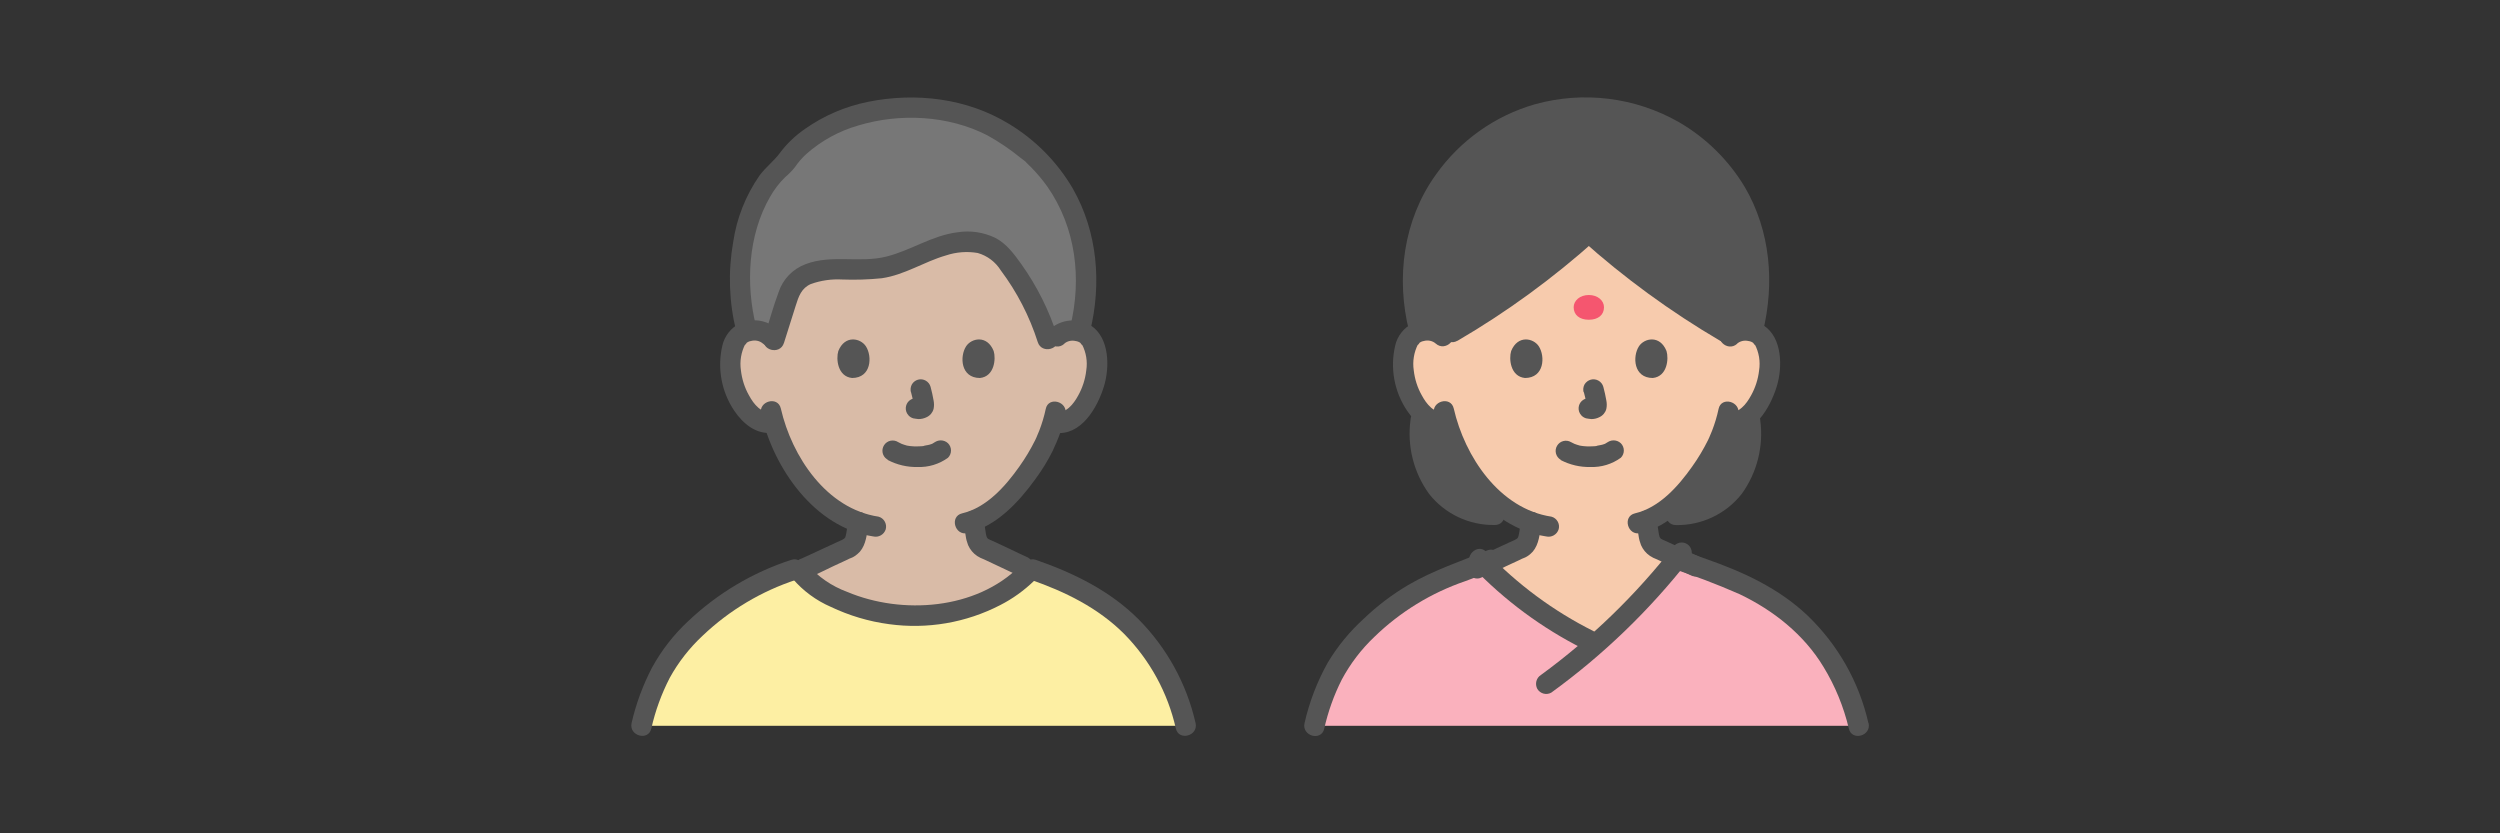
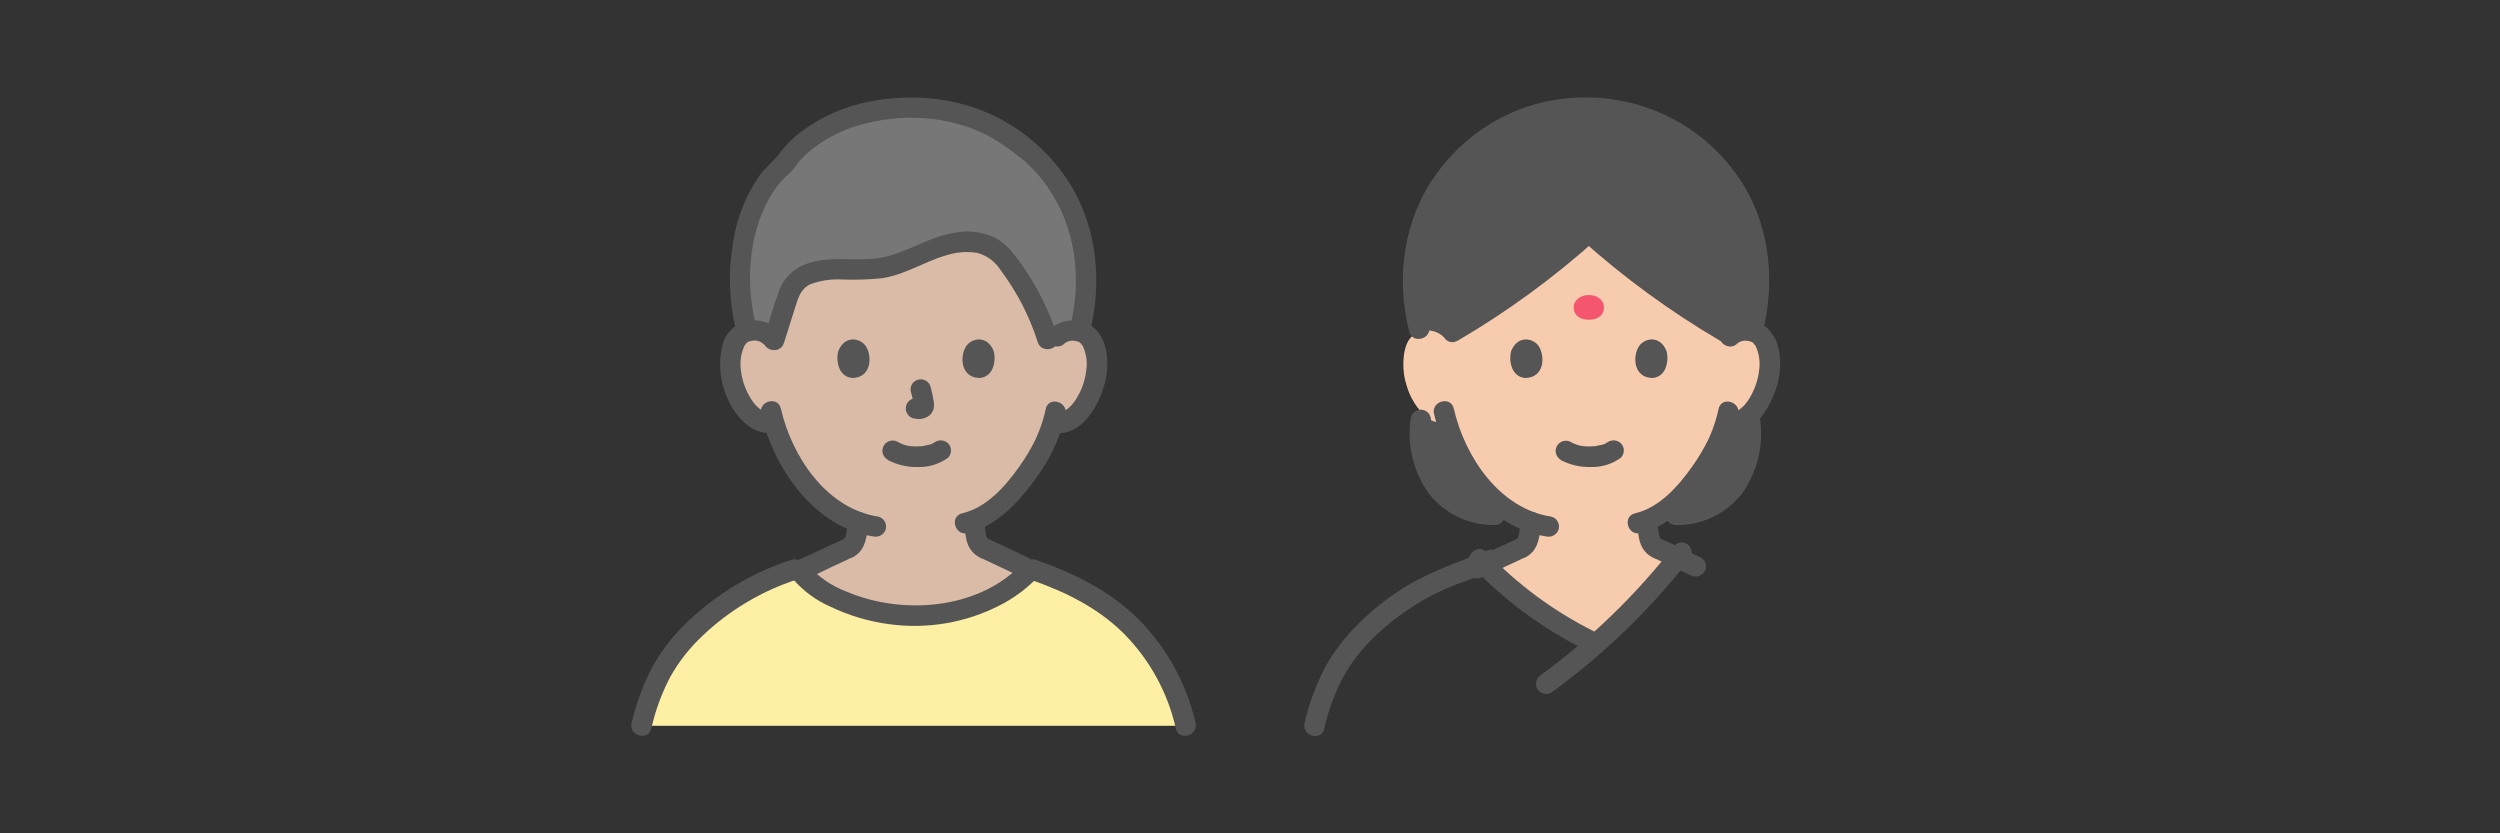
<svg xmlns="http://www.w3.org/2000/svg" id="_レイヤー_1" data-name="レイヤー_1" viewBox="0 0 300 100">
  <rect x="0" y="0" width="300" height="100" fill="#333333" stroke="none" />
  <defs>
    <style>
      .cls-1 {
        fill: #777;
      }

      .cls-2 {
        fill: #d9bba7;
      }

      .cls-3 {
        fill: #fdefa3;
      }

      .cls-4 {
        fill: #f7cbad;
      }

      .cls-5 {
        fill: #f5566f;
      }

      .cls-6 {
        fill: #555;
      }

      .cls-7 {
        fill: #fab1bd;
      }
    </style>
  </defs>
  <g>
-     <path class="cls-7" d="M175.67,87.1h-17.95c.56-2.56,2.12-6.78,4.16-9.18,3.79-4.47,7.68-7.31,14.12-9.53l1.96-.8c3.91,4,8.51,7.28,13.57,9.67,3.5-3.09,6.72-6.48,9.64-10.13,1.16.41,3.57,1.26,3.57,1.26,6.44,2.22,10.59,4.88,14.12,9.53,1.94,2.78,3.36,5.89,4.16,9.18h-47.35Z" />
    <path class="cls-6" d="M201.12,61.77c1.58.05,3.15-.35,4.52-1.16,1.15-.65,2.12-1.59,2.82-2.72,1.35-2.25,1.9-4.9,1.54-7.5l.36-10.91c.58-2.11.83-4.3.75-6.49-.29-6.92-3.3-11.61-6.63-14.62l-2.68-2.06c-7.29-4.69-16.69-4.47-23.75.54-5.19,3.76-8.34,9.72-8.51,16.13-.06,2.19.19,4.38.76,6.49l.2,10.91c-.35,2.6.19,5.25,1.54,7.5.7,1.13,1.66,2.06,2.82,2.72,1.37.8,2.93,1.2,4.52,1.16h21.75Z" />
    <path class="cls-4" d="M196.53,62.8c4.94-1.1,9.11-8.18,9.78-10,.31-.69.57-1.41.79-2.14l.22.04c.82.11,1.65-.13,2.29-.66,1.15-1.04,1.98-2.38,2.39-3.87.51-1.51.54-3.94-.22-5.26-.46-.8-1.32-1.28-2.24-1.25-.64-.03-1.27.17-1.77.57-6.07-3.57-11.79-7.7-17.09-12.34-4.41,3.96-12.14,9.65-17.45,12.54-.53-.52-1.26-.8-2-.76-.92-.03-1.78.45-2.24,1.25-.76,1.32-.73,3.76-.22,5.26.41,1.49,1.24,2.84,2.39,3.87.69.58,1.6.8,2.47.62.78,2.68,2.1,5.17,3.88,7.33,1.9,2.27,3.92,3.86,6.24,4.67-.04.3-.09.6-.15.91-.18,1.01-.12,1.92-1.53,2.43-.07.02-2.5,1.16-3.89,1.79,3.87,3.91,8.39,7.11,13.37,9.46,3.55-3.14,6.83-6.58,9.77-10.3-1.01-.48-1.99-.94-2.04-.96-1.41-.51-1.35-1.41-1.53-2.43-.06-.36-.12-.73-.16-1.09" />
    <path class="cls-6" d="M177.57,69.38c1.09-.39,2.14-.96,3.19-1.45.53-.25,1.07-.49,1.6-.74l.21-.1c.22-.1-.14.05-.18.08.27-.16.59-.22.86-.4.25-.15.48-.35.68-.57.76-.9.83-2.11,1-3.23.16-.65-.22-1.32-.86-1.51-.65-.17-1.33.21-1.51.86-.07.49-.16.97-.23,1.45-.02.17-.06.34-.1.51-.03.08-.06.17-.08.26,0,0,.12-.24.06-.14-.03.05-.06.1-.08.15-.06.11-.09.02.07-.08-.04.03-.07.07-.1.11-.03.02-.06.05-.08.08-.08.12.2-.11.06-.05-.09.05-.18.11-.26.16-.22.12.17-.06-.08.04-.19.08-.37.16-.56.25-1.1.51-2.2,1.02-3.3,1.53-.26.12-.53.24-.79.36-.09.04-.19.08-.28.12-.23.1.34-.13.13-.06-.65.18-1.04.86-.86,1.51.18.65.86,1.04,1.51.86h0Z" />
    <path class="cls-6" d="M196.36,62.47c.07.61.18,1.21.27,1.82.05.39.15.76.29,1.12.23.53.61.99,1.09,1.31.25.16.53.3.81.4.43.17-.33-.15-.08-.04,1,.47,2,.94,2.99,1.41.38.18.77.37,1.15.54.59.32,1.33.13,1.68-.44.33-.59.14-1.33-.44-1.68-.85-.38-1.69-.8-2.54-1.2-.47-.22-.94-.44-1.41-.66-.18-.09-.37-.17-.56-.25-.03-.01-.18-.08-.04-.01s-.16-.09-.2-.11-.08-.06-.13-.08c-.11-.06.1.07.11.08-.03-.03-.06-.06-.1-.09-.12-.12-.05-.15.03.05-.04-.07-.08-.14-.13-.21-.09-.16.05.11.05.13-.02-.06-.04-.12-.06-.17-.05-.17-.09-.34-.11-.52-.03-.2-.06-.39-.09-.59-.03-.16-.05-.31-.08-.47-.01-.07-.02-.15-.03-.22.03.22,0-.03-.01-.11-.02-.67-.56-1.21-1.23-1.23-.6.03-1.31.55-1.23,1.23h0Z" />
    <path class="cls-6" d="M158.91,87.43c.46-2.04,1.16-4.01,2.1-5.87,1.02-1.91,2.34-3.64,3.91-5.13,3.1-3.01,6.82-5.29,10.91-6.69,1.16-.41,2.29-.91,3.42-1.37.64-.2,1.02-.86.86-1.51-.18-.65-.86-1.04-1.51-.86-3.24,1.33-6.6,2.43-9.63,4.21-1.92,1.14-3.71,2.49-5.32,4.04-1.69,1.53-3.14,3.3-4.31,5.25-1.28,2.28-2.22,4.74-2.8,7.29-.34,1.54,2.02,2.2,2.37.65h0Z" />
-     <path class="cls-6" d="M224.21,86.77c-1.12-4.94-3.68-9.44-7.34-12.94-3.41-3.22-7.62-5.17-12.01-6.71-1.33-.47-2.66-.94-3.98-1.41-1.5-.53-2.14,1.85-.65,2.37,2.9.92,5.75,2,8.54,3.23,4.04,1.93,7.7,4.83,10.04,8.7,1.4,2.29,2.43,4.8,3.05,7.42.35,1.54,2.72.89,2.37-.65h0Z" />
    <path class="cls-6" d="M187.29,55.21c1.1.57,2.32.86,3.55.83,1.31.05,2.6-.34,3.66-1.11.48-.48.48-1.26,0-1.74-.49-.46-1.25-.46-1.74,0,.42-.33-.01,0-.15.06-.1.05-.38.14,0,0-.1.03-.19.07-.29.1-.26.08-.55.09-.81.18.13-.05.2-.02.02,0-.08,0-.16.01-.24.02-.19.01-.38.02-.57.02-.17,0-.34,0-.51-.02-.08,0-.16-.01-.23-.02-.04,0-.09,0-.13-.01-.1-.01-.06,0,.11.01-.26-.02-.51-.08-.75-.17-.11-.03-.21-.07-.31-.11-.27-.09.26.12.01,0-.13-.06-.26-.12-.38-.19-.58-.35-1.34-.15-1.68.43-.35.58-.15,1.34.43,1.68,0,0,0,0,.01,0h0Z" />
-     <path class="cls-6" d="M190.06,47.05c.16.56.28,1.13.37,1.71l-.04-.33c.01.08.01.16,0,.24l.04-.33s-.01.07-.03.11l.12-.29s-.02.05-.04.07l.19-.25s-.03.04-.06.05l.25-.19s-.09.05-.14.07l.29-.12c-.07.03-.15.05-.23.07l.33-.04c-.07,0-.14,0-.21,0l.33.04c-.08-.01-.16-.03-.24-.04-.16-.05-.33-.06-.49-.02-.16,0-.32.06-.46.15-.59.34-.78,1.1-.44,1.68,0,0,0,0,0,0l.19.25c.15.15.34.26.54.32.21.03.42.08.64.09.34,0,.68-.08.98-.24.4-.19.7-.55.81-.98.07-.34.07-.68,0-1.02-.09-.55-.22-1.09-.36-1.63-.18-.65-.86-1.04-1.51-.86,0,0,0,0,0,0-.31.09-.57.29-.74.56-.16.29-.2.63-.12.95h0Z" />
    <path class="cls-6" d="M181.34,42.12c-.29.93-.1,3.06,1.66,3.24,2.32-.01,2.44-2.59,1.66-3.8-.64-.99-2.52-1.4-3.32.56Z" />
    <path class="cls-6" d="M199.98,42.12c.29.93.1,3.06-1.65,3.24-2.32-.01-2.44-2.59-1.66-3.8.64-.99,2.52-1.4,3.31.56Z" />
-     <path class="cls-6" d="M174.03,39.5c-1.24-1.11-3.03-1.38-4.54-.68-1.05.53-1.81,1.51-2.07,2.66-.63,2.69-.11,5.53,1.44,7.82,1.02,1.51,2.62,2.88,4.57,2.62.67-.02,1.21-.56,1.23-1.23,0-.68-.55-1.23-1.23-1.23-1.35.18-2.23-.94-2.82-2.03-.52-.92-.84-1.94-.96-2.99-.16-1.07.02-2.16.51-3.13-.2.32.32-.27.13-.13.16-.14.36-.23.57-.26.5-.14,1.04-.03,1.43.31,1.18,1.05,2.92-.68,1.74-1.74h0Z" />
    <path class="cls-6" d="M208.45,41.24c.37-.32.88-.43,1.35-.32.24.03.47.12.65.28-.18-.13.32.44.13.13.5.96.68,2.06.51,3.13-.12,1.05-.45,2.07-.96,2.99-.59,1.08-1.47,2.2-2.82,2.03-.68,0-1.23.55-1.23,1.23.02.67.56,1.21,1.23,1.23,3.17.41,5.11-3.01,5.9-5.56.71-2.3.68-5.86-1.57-7.32-1.57-.96-3.57-.77-4.93.46-1.18,1.06.56,2.79,1.74,1.74h0Z" />
    <path class="cls-6" d="M206.23,49.07c-.19.89-.45,1.76-.78,2.61-.12.31-.2.48-.35.84-.12.31.09-.18-.02.04-.04.08-.07.16-.11.24-.55,1.11-1.19,2.18-1.91,3.19-1.66,2.35-3.93,4.93-6.86,5.61-1.54.36-.89,2.73.65,2.37,3.47-.81,6.13-3.71,8.14-6.48.79-1.07,1.49-2.21,2.08-3.4.12-.26.24-.52.35-.79.13-.32-.1.22.05-.1.09-.21.18-.42.26-.63.37-.92.66-1.87.87-2.85.32-1.54-2.05-2.2-2.37-.65Z" />
    <path class="cls-6" d="M172.09,49.67c1.49,6.52,6.4,13.63,13.44,14.7.65.16,1.31-.22,1.51-.86.18-.65-.21-1.33-.86-1.51-6.25-.94-10.41-7.21-11.73-12.98-.35-1.54-2.72-.89-2.37.65h0Z" />
    <path class="cls-6" d="M211.55,39.81c1.42-5.84.91-12.08-2.16-17.34-1.94-3.24-4.67-5.93-7.93-7.82-5.24-2.98-11.45-3.75-17.26-2.14-4.81,1.38-9,4.36-11.89,8.44-3.92,5.44-4.83,12.44-3.2,18.85.39,1.53,2.76.88,2.37-.65-1.43-5.24-.7-10.83,2.01-15.54,2.2-3.69,5.55-6.55,9.54-8.14,5.11-1.96,10.81-1.77,15.77.54,1.51.78,2.93,1.72,4.25,2.79.22.17.45.34.67.51.03.02.18.17.08.07-.15-.14.11.12.14.15.11.11.22.21.33.32.75.73,1.44,1.53,2.05,2.39,3.5,4.93,4.27,11.11,2.85,16.91-.37,1.54,2,2.19,2.37.65h0Z" />
    <path class="cls-6" d="M174.91,40.89c5.94-3.47,11.5-7.54,16.62-12.13h-1.74c5.12,4.59,10.69,8.65,16.62,12.13,1.37.8,2.61-1.33,1.24-2.12-5.76-3.36-11.16-7.29-16.13-11.74-.49-.46-1.25-.46-1.74,0-4.97,4.45-10.37,8.38-16.13,11.74-1.37.79-.13,2.92,1.24,2.12Z" />
    <path class="cls-6" d="M208.77,50.4c.38,2.55-.21,5.15-1.64,7.29-1.43,1.86-3.66,2.93-6.01,2.86-1.58.01-1.58,2.47,0,2.46,3.06.05,5.97-1.32,7.87-3.72,1.86-2.56,2.66-5.74,2.24-8.88-.02-.67-.56-1.21-1.23-1.23-.68,0-1.23.55-1.23,1.23h0Z" />
    <path class="cls-6" d="M169.26,50.4c-.42,3.14.38,6.32,2.24,8.88,1.9,2.4,4.81,3.77,7.87,3.72,1.58.01,1.58-2.45,0-2.46-2.34.07-4.58-.99-6.01-2.86-1.43-2.14-2.02-4.74-1.64-7.29,0-.68-.55-1.23-1.23-1.23-.67.02-1.21.56-1.23,1.23h0Z" />
    <path class="cls-6" d="M200.93,65.46c-4.59,5.9-9.98,11.12-16.01,15.53-.57.35-.76,1.09-.44,1.68.35.58,1.1.78,1.68.44,6.22-4.51,11.77-9.87,16.51-15.91.46-.49.46-1.25,0-1.74-.48-.48-1.26-.48-1.74,0h0Z" />
    <path class="cls-6" d="M176.65,67.98c3.85,4.03,8.35,7.37,13.32,9.87,1.41.71,2.66-1.41,1.24-2.12-4.79-2.4-9.13-5.61-12.83-9.49-1.09-1.15-2.83.59-1.74,1.74Z" />
    <path class="cls-5" d="M190.66,35.4c-1.08,0-1.82.68-1.82,1.47,0,.92.7,1.5,1.82,1.5s1.82-.58,1.82-1.5c0-.8-.75-1.47-1.82-1.47Z" />
    <path class="cls-6" d="M189.41,25.6c0,.78.03,1.55.03,2.33,0,.33.13.64.36.87.48.48,1.26.48,1.74,0,.23-.23.36-.54.36-.87,0-.78-.03-1.55-.03-2.33,0-.33-.13-.64-.36-.87-.48-.48-1.26-.48-1.74,0,0,0,0,0,0,0-.23.23-.35.54-.36.87Z" />
  </g>
  <g>
    <path class="cls-2" d="M126.84,40.37c.53-.49,1.23-.74,1.94-.71.92-.03,1.78.45,2.24,1.25.76,1.32.73,3.76.22,5.26-.41,1.49-1.24,2.84-2.39,3.87-.64.53-1.47.77-2.29.66l-.22-.04c-.22.73-.48,1.44-.79,2.13-.62,1.69-4.26,7.91-8.73,9.67.04.37.1.73.16,1.09.18,1.01.12,1.92,1.53,2.43.09.03,4.08,1.93,4.22,1.99l.92.4-.45.45c-1.91,1.93-6.74,5.12-13.72,5.06-5.84-.05-11.51-2.69-13.49-5.29l-.15-.19.63-.22c.27-.09,4.72-2.18,4.81-2.21,1.41-.51,1.35-1.41,1.53-2.43.06-.31.1-.61.15-.9-2.32-.81-4.33-2.4-6.24-4.67-1.78-2.15-3.1-4.65-3.88-7.33-.88.19-1.79-.04-2.47-.61-1.15-1.04-1.98-2.38-2.39-3.87-.51-1.51-.54-3.94.22-5.26.46-.8,1.32-1.28,2.24-1.25.72-.03,1.42.22,1.94.71,0,0-.38-14.74,17.66-14.74,18.53,0,16.76,14.74,16.76,14.74Z" />
    <path class="cls-1" d="M129.82,28.81c-.89-4.03-3.02-7.68-6.09-10.44l-2.68-2.06c-3.4-2.25-7.4-3.43-11.48-3.37-4.86,0-8.68,1.07-12.11,3.42-1.32.85-2.44,1.98-3.28,3.3-3.2,2.45-5.14,7.33-5.39,13.32-.07,2.3.22,4.59.84,6.8.27-.08.55-.13.84-.13.97-.06,1.89.44,2.38,1.29l1.54-4.88c.22-1.09.84-2.06,1.72-2.73,1.18-.79,2.97-1,4.65-1.02,1.67.07,3.34.02,5-.15,2.25-.36,4.05-1.43,6.03-2.22s4.54-1.33,6.54-.56c1.08.46,2,1.23,2.64,2.21,2.09,2.75,3.69,5.83,4.73,9.12l.17.56.95-.91c.53-.49,1.23-.74,1.94-.71.26,0,.51.04.76.11.63-2.2.9-4.49.82-6.78-.05-1.41-.24-2.81-.54-4.18Z" />
    <path class="cls-3" d="M76.98,87.1c.56-2.56,2.12-6.78,4.16-9.18,3.89-4.58,7.87-7.45,14.6-9.7,1.68,2.72,7.63,5.63,13.77,5.68,7.7.07,12.78-3.83,14.21-5.61,6.6,2.24,10.82,4.91,14.4,9.63,1.94,2.78,3.36,5.89,4.16,9.18h-65.3Z" />
    <path class="cls-6" d="M96.83,69.38c1.09-.39,2.14-.96,3.19-1.45.53-.25,1.07-.49,1.6-.74l.21-.1c.22-.1-.14.05-.18.08.27-.16.59-.22.86-.4.25-.16.48-.35.68-.57.76-.9.83-2.11,1-3.23.16-.65-.22-1.32-.86-1.51-.65-.17-1.33.21-1.51.86-.07.49-.16.97-.23,1.45-.02.17-.06.34-.1.51-.03.08-.06.17-.08.26,0,0,.12-.24.06-.14-.03.05-.06.1-.08.15-.06.11-.1.02.07-.08-.04.03-.07.07-.1.11-.03.02-.06.05-.08.08-.08.12.2-.11.06-.05-.09.05-.18.11-.26.16-.22.12.17-.06-.08.04-.19.08-.38.16-.56.25-1.1.51-2.2,1.02-3.3,1.53-.26.12-.53.24-.79.36l-.28.13c-.23.1.34-.13.13-.06-.65.18-1.04.86-.86,1.51.18.65.86,1.04,1.51.86h0Z" />
    <path class="cls-6" d="M115.61,62.47c.07.61.18,1.21.27,1.82.05.39.15.76.29,1.12.23.53.61.99,1.09,1.31.25.16.53.3.81.4.43.17-.33-.15-.08-.04,1,.47,2,.94,2.99,1.41.38.18.77.37,1.15.54.59.32,1.33.13,1.68-.44.33-.59.14-1.33-.44-1.68-.85-.38-1.69-.8-2.54-1.2-.47-.22-.94-.44-1.41-.66-.18-.09-.37-.17-.56-.25-.03-.01-.18-.08-.04-.01s-.16-.09-.2-.11-.08-.06-.13-.08c-.11-.06.1.07.11.08-.03-.03-.06-.06-.1-.09-.12-.12-.05-.15.03.05-.04-.07-.08-.14-.13-.21-.09-.16.05.11.05.13-.02-.06-.04-.12-.06-.17-.05-.17-.09-.34-.11-.52-.03-.2-.06-.39-.09-.59-.03-.16-.05-.31-.08-.47-.01-.07-.02-.15-.03-.22.03.22,0-.03-.01-.11-.02-.67-.56-1.21-1.23-1.23-.6.03-1.31.55-1.23,1.23h0Z" />
    <path class="cls-6" d="M94.93,67.19c-4.61,1.5-8.82,4.01-12.34,7.34-1.73,1.61-3.2,3.49-4.34,5.57-1.1,2.11-1.93,4.35-2.46,6.67-.34,1.54,2.02,2.2,2.37.65.47-2.11,1.22-4.16,2.21-6.08,1.04-1.89,2.38-3.6,3.96-5.07,3.21-3.05,7.05-5.34,11.25-6.71,1.49-.52.85-2.89-.65-2.37h0Z" />
    <path class="cls-6" d="M123.67,69.56c4.14,1.44,8.11,3.38,11.24,6.52,3.08,3.13,5.23,7.06,6.19,11.34.35,1.54,2.72.89,2.37-.65-1.07-4.7-3.43-9-6.82-12.43-3.43-3.44-7.78-5.57-12.32-7.15-1.5-.52-2.14,1.85-.65,2.37h0Z" />
    <path class="cls-6" d="M122.35,67.96c-5.21,5.2-14.09,5.84-20.68,3.07-1.85-.68-3.5-1.81-4.79-3.3-.48-.48-1.26-.48-1.74,0-.46.49-.46,1.25,0,1.74,1.24,1.44,2.8,2.59,4.55,3.35,2.21,1.05,4.57,1.76,7,2.08,4.58.63,9.24-.17,13.34-2.29,1.49-.76,2.86-1.75,4.06-2.91,1.12-1.12-.61-2.86-1.74-1.74h0Z" />
    <path class="cls-6" d="M106.55,55.21c1.1.57,2.32.86,3.55.83,1.31.05,2.6-.34,3.66-1.11.48-.48.48-1.26,0-1.74-.49-.46-1.25-.46-1.74,0,.43-.33-.01,0-.15.06-.1.05-.38.14,0,0-.1.03-.19.07-.29.1-.26.08-.55.09-.81.18.13-.05.2-.02.02,0-.08,0-.16.01-.24.02-.19.01-.38.02-.57.02-.17,0-.34,0-.51-.02-.08,0-.16-.01-.23-.02-.04,0-.09,0-.13-.01-.1-.01-.06,0,.11.01-.26-.02-.51-.08-.75-.17-.11-.03-.21-.07-.31-.11-.28-.09.26.12.01,0-.13-.06-.26-.12-.38-.19-.57-.37-1.33-.21-1.7.36-.37.57-.21,1.33.36,1.7.03.02.07.04.1.06Z" />
    <path class="cls-6" d="M109.32,47.05c.16.56.28,1.13.37,1.71l-.04-.33c.01.08.01.16,0,.24l.04-.33s-.01.07-.03.11l.12-.29s-.02.05-.04.07l.19-.25s-.04.04-.06.05l.25-.19s-.09.05-.14.07l.29-.12c-.07.03-.15.05-.23.07l.33-.04c-.07,0-.14,0-.21,0l.33.04c-.08-.01-.16-.03-.24-.04-.16-.05-.33-.06-.49-.02-.16,0-.32.06-.46.15-.59.34-.78,1.1-.44,1.68,0,0,0,0,0,0l.19.25c.15.15.34.26.54.32.22.03.42.08.64.09.34,0,.68-.08.99-.24.4-.19.7-.55.81-.98.07-.34.07-.68,0-1.02-.09-.55-.22-1.09-.36-1.63-.18-.65-.86-1.04-1.51-.86,0,0,0,0,0,0-.31.09-.57.29-.73.56-.16.29-.2.63-.12.95h0Z" />
    <path class="cls-6" d="M100.6,42.12c-.29.93-.1,3.06,1.65,3.24,2.32-.01,2.44-2.59,1.66-3.8-.64-.99-2.52-1.4-3.31.56Z" />
    <path class="cls-6" d="M119.24,42.12c.29.93.1,3.06-1.65,3.24-2.32-.01-2.44-2.59-1.66-3.8.64-.99,2.52-1.4,3.31.56Z" />
    <path class="cls-6" d="M93.29,39.5c-1.24-1.11-3.03-1.38-4.54-.68-1.05.53-1.81,1.51-2.07,2.66-.63,2.69-.11,5.53,1.44,7.82,1.02,1.51,2.62,2.88,4.57,2.62.67-.02,1.21-.56,1.23-1.23,0-.68-.55-1.23-1.23-1.23-1.35.18-2.23-.94-2.82-2.03-.52-.92-.84-1.94-.96-2.99-.16-1.07.02-2.16.51-3.13-.2.32.31-.27.13-.13.16-.14.36-.23.57-.26.5-.14,1.04-.03,1.43.31,1.18,1.05,2.92-.68,1.74-1.74h0Z" />
    <path class="cls-6" d="M127.71,41.24c.37-.32.88-.43,1.35-.32.24.03.47.12.65.28-.18-.13.32.44.13.13.5.96.68,2.06.51,3.13-.12,1.05-.45,2.07-.96,2.99-.59,1.08-1.47,2.2-2.82,2.03-.68,0-1.23.55-1.23,1.23.02.67.56,1.21,1.23,1.23,3.17.41,5.11-3.01,5.9-5.56.71-2.3.68-5.86-1.57-7.32-1.57-.96-3.57-.77-4.93.46-1.18,1.06.56,2.79,1.74,1.74h0Z" />
    <path class="cls-6" d="M125.49,49.07c-.19.89-.45,1.76-.78,2.61-.12.31-.2.48-.35.84-.12.31.09-.18-.02.04-.04.08-.07.16-.11.24-.55,1.11-1.19,2.18-1.91,3.19-1.66,2.35-3.93,4.93-6.86,5.61-1.54.36-.89,2.73.65,2.37,3.47-.81,6.13-3.71,8.14-6.48.79-1.07,1.49-2.21,2.08-3.4.12-.26.24-.52.35-.79.13-.32-.1.22.05-.1.09-.21.18-.42.26-.63.37-.92.66-1.87.87-2.85.32-1.54-2.05-2.2-2.37-.65Z" />
    <path class="cls-6" d="M91.34,49.67c1.49,6.52,6.4,13.63,13.44,14.7.65.16,1.31-.22,1.51-.86.17-.65-.21-1.33-.86-1.51-6.25-.94-10.41-7.21-11.73-12.98-.35-1.54-2.72-.89-2.37.65Z" />
    <path class="cls-6" d="M130.8,39.81c1.41-5.78.92-11.93-2.05-17.16-1.86-3.19-4.49-5.86-7.65-7.77-5.05-3.09-11.18-3.82-16.94-2.66-2.72.55-5.29,1.65-7.56,3.25-1.15.79-2.17,1.76-3.01,2.88-.71.97-1.7,1.71-2.43,2.69-1.67,2.39-2.76,5.14-3.18,8.02-.63,3.57-.5,7.23.38,10.75.39,1.53,2.76.88,2.37-.65-1.27-5.04-.97-10.96,1.68-15.54.49-.87,1.1-1.67,1.81-2.36.43-.36.83-.77,1.18-1.21.4-.58.85-1.11,1.37-1.58,1.79-1.58,3.92-2.75,6.22-3.41,5-1.51,10.82-1.22,15.49,1.18,1.41.78,2.75,1.69,4,2.71.19.15.4.29.58.44.12.11-.14-.14.08.1.18.2.4.38.59.58.72.73,1.38,1.52,1.97,2.35,3.41,4.91,4.13,11.01,2.74,16.74-.37,1.54,2,2.19,2.37.65h0Z" />
    <path class="cls-6" d="M94.07,41.17c.47-1.5.94-3,1.42-4.5.34-1.09.68-2.1,1.82-2.59,1.2-.43,2.48-.61,3.75-.54,1.58.06,3.17.01,4.75-.15,2.76-.4,5.07-1.98,7.71-2.74,1.23-.41,2.54-.51,3.81-.29,1.15.33,2.13,1.07,2.76,2.08,1.95,2.6,3.45,5.51,4.44,8.61.47,1.5,2.85.86,2.37-.65-.99-3.12-2.46-6.07-4.36-8.73-.86-1.2-1.76-2.43-3.11-3.13-1.4-.67-2.97-.91-4.5-.67-3.09.38-5.61,2.18-8.57,2.92-3.17.8-6.58-.28-9.69.91-1.53.57-2.72,1.8-3.23,3.34-.67,1.79-1.17,3.65-1.74,5.47-.48,1.51,1.9,2.16,2.37.65h0Z" />
  </g>
</svg>